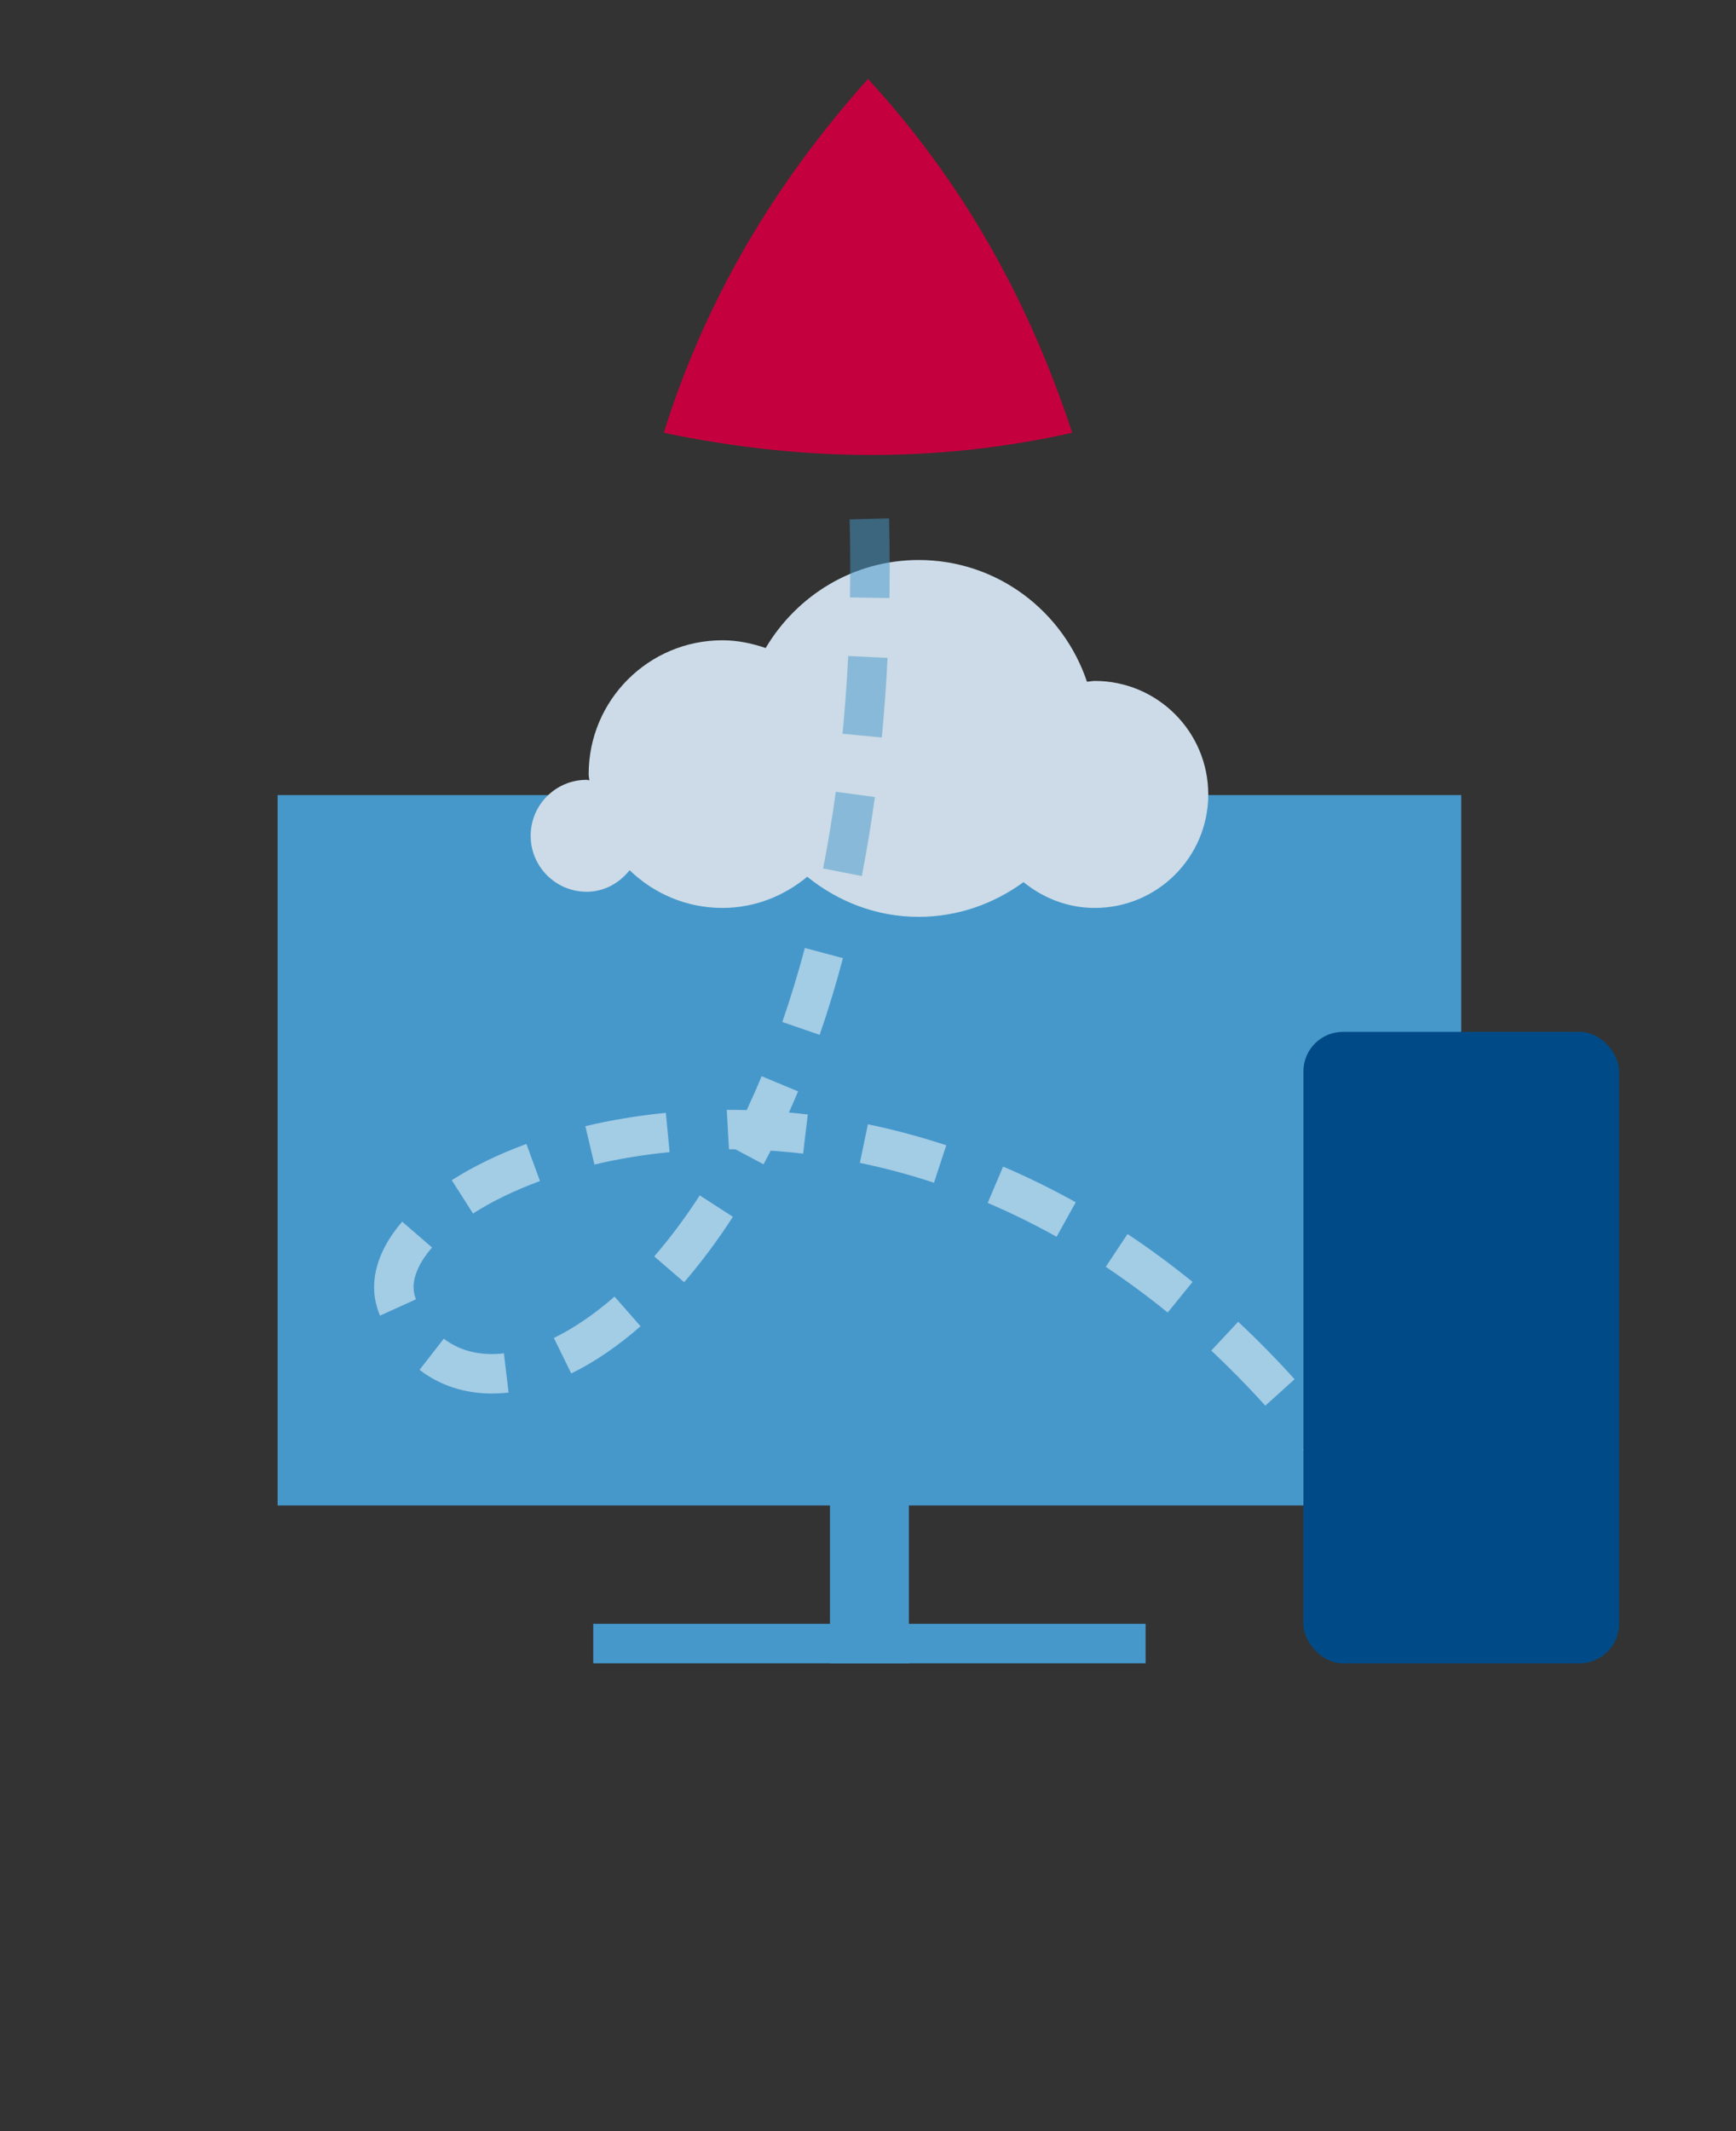
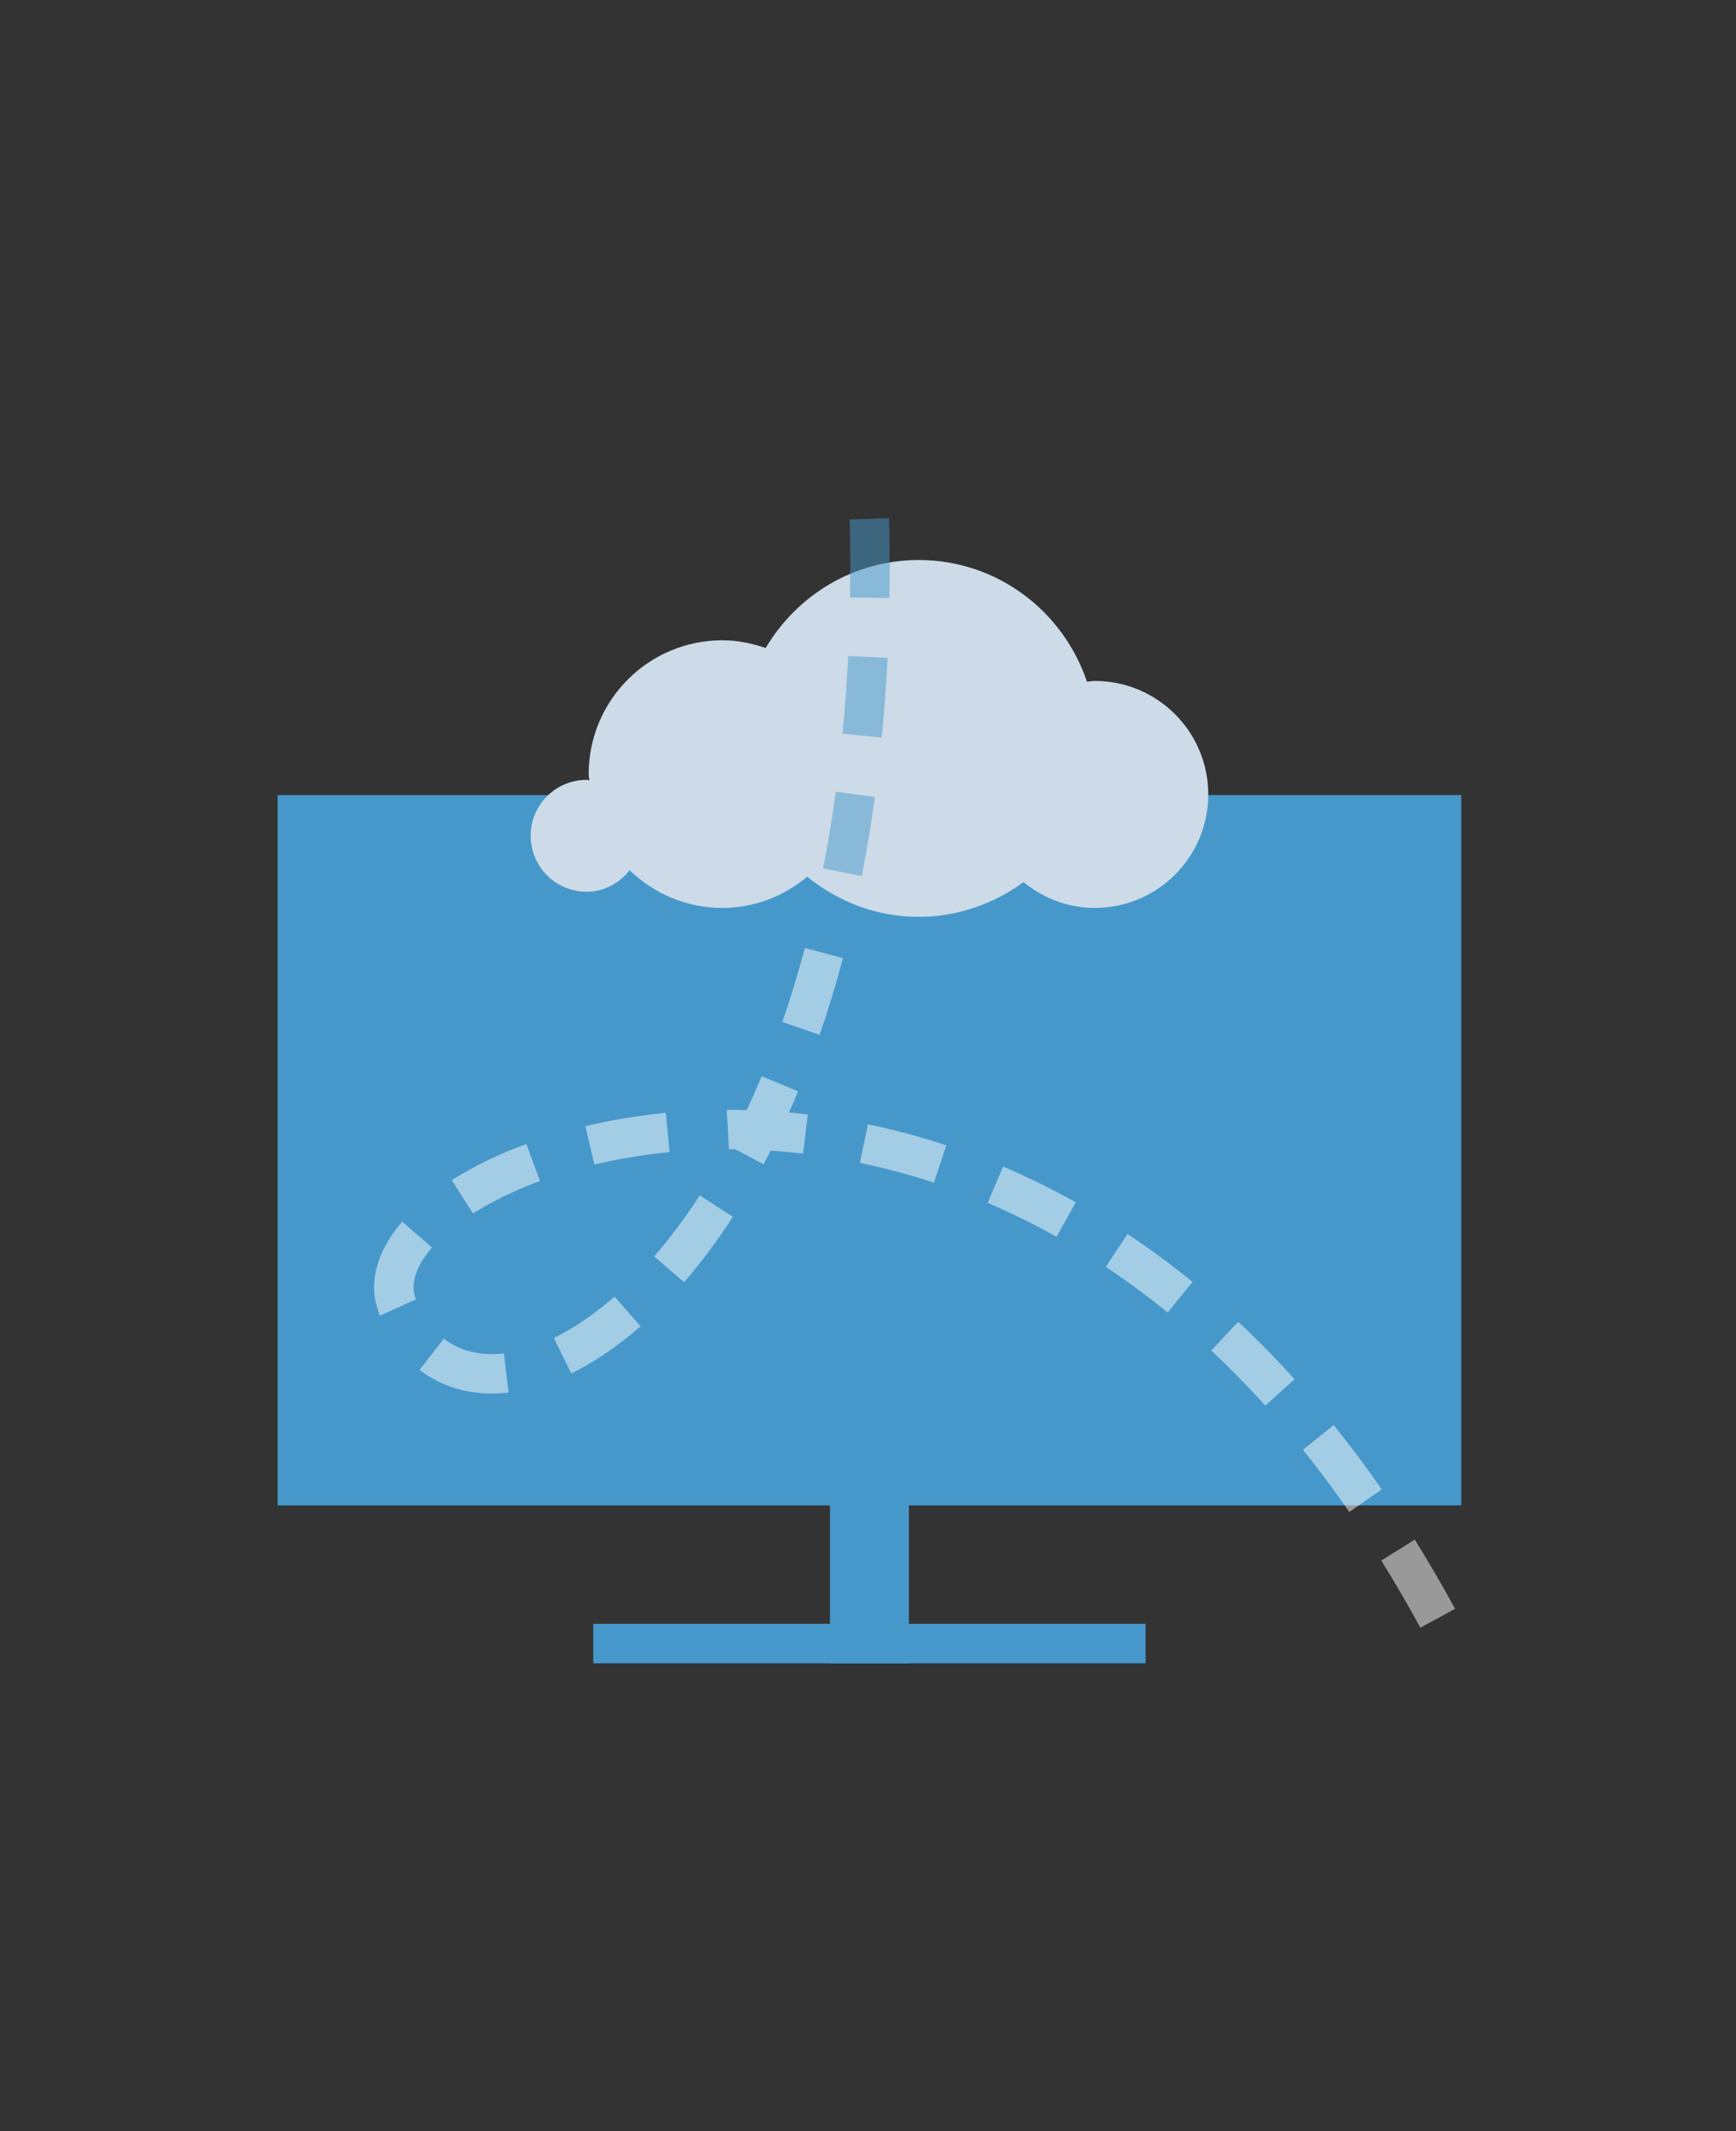
<svg xmlns="http://www.w3.org/2000/svg" id="Layer_1" data-name="Layer 1" viewBox="0 0 22 27">
  <rect x="0" y="0" width="22" height="27" fill="#333333" stroke="none" />
  <rect x="3.518" y="10.073" width="15" height="9" fill="#4698cb" />
  <path d="M13.874,8.627c-.034,0-.066.008-.099.01-.301-.894-1.137-1.542-2.133-1.542-.829,0-1.545.451-1.939,1.115-.173-.059-.355-.098-.548-.098-.936,0-1.695.759-1.695,1.696,0,.027.007.052.008.079-.012-.001-.022-.007-.034-.007-.392,0-.709.318-.709.709s.318.709.709.709c.224,0,.415-.11.545-.273.305.295.719.478,1.176.478.411,0,.782-.152,1.075-.395.388.313.874.508,1.411.508.499,0,.956-.167,1.33-.44.247.201.559.327.903.327.794,0,1.438-.644,1.438-1.438,0-.794-.644-1.438-1.438-1.438Z" fill="#ccdbe7" />
  <rect x="10.518" y="17.073" width="1" height="4" fill="#4698cb" />
  <rect x="7.518" y="20.573" width="7" height=".5" fill="#4698cb" />
  <path d="M18,20.622c-.161-.296-.327-.58-.495-.851l.424-.265c.174.279.345.571.511.877l-.439.238ZM17.099,19.155c-.192-.277-.388-.539-.587-.787l.39-.313c.206.256.41.528.609.815l-.411.285ZM16.035,17.809c-.22-.244-.45-.478-.685-.698l.341-.365c.246.229.486.474.715.728l-.371.335ZM6.231,17.655c-.345,0-.661-.104-.914-.3l.307-.395c.203.157.468.221.762.186l.059.497c-.073.008-.144.012-.214.012ZM7.239,17.4l-.22-.449c.256-.125.514-.301.769-.524l.33.376c-.288.252-.584.454-.879.598ZM4.815,16.668l-.001-.003c-.052-.129-.073-.242-.073-.357,0-.274.123-.561.356-.83l.378.327c-.153.177-.234.351-.234.503,0,.052.01.104.03.154l-.455.206ZM14.798,16.629c-.254-.207-.519-.401-.785-.579l.276-.416c.28.186.557.39.824.607l-.315.388ZM8.67,16.245l-.379-.327c.202-.234.396-.494.577-.773l.42.271c-.193.298-.401.577-.618.829ZM13.39,15.669c-.287-.16-.581-.304-.873-.429l.195-.46c.309.131.619.284.921.452l-.243.437ZM5.994,15.374l-.269-.422c.275-.175.594-.33.946-.459l.172.47c-.318.117-.604.255-.85.412ZM11.835,14.984c-.308-.102-.624-.186-.938-.251l.102-.489c.333.069.667.159.993.266l-.156.475ZM7.533,14.754l-.115-.486c.33-.079.673-.135,1.02-.169l.048.498c-.324.031-.644.084-.952.157ZM9.678,14.752l-.359-.191c-.027-0-.054-0-.081-0l-.028-.5h.028c.075,0,.15.001.225.003.065-.14.129-.283.189-.429l.462.192c-.038.09-.076.179-.116.268.08.007.159.015.239.025l-.059.496c-.136-.016-.273-.028-.411-.038-.03.059-.061.117-.091.174ZM10.387,13.111l-.473-.163c.103-.297.198-.61.286-.938l.483.128c-.09.341-.19.666-.296.974Z" fill="#fff" opacity=".5" />
  <path d="M10.683,12.139l-.482-.131c.025-.093.049-.188.073-.284l.485.118c-.024.101-.049.199-.076.296ZM10.922,11.099l-.491-.096c.061-.312.115-.636.161-.972l.495.067c-.047.346-.103.679-.165,1ZM11.175,9.344l-.498-.048c.031-.318.055-.647.072-.985l.499.024c-.017.346-.042.683-.073,1.009ZM11.272,7.577l-.5-.008.003-.378c0-.201-.002-.404-.008-.611l.5-.013c.005.211.008.419.008.624l-.003.386Z" fill="#4698cb" opacity=".5" />
-   <rect x="16.518" y="13.073" width="4" height="8" rx=".5" ry=".5" fill="#004b87" />
-   <path d="M13.588,5.483c-.563-1.711-1.403-3.194-2.588-4.483-1.201,1.343-2.065,2.812-2.588,4.483,1.763.368,3.468.382,5.176,0Z" fill="#c5003e" />
</svg>